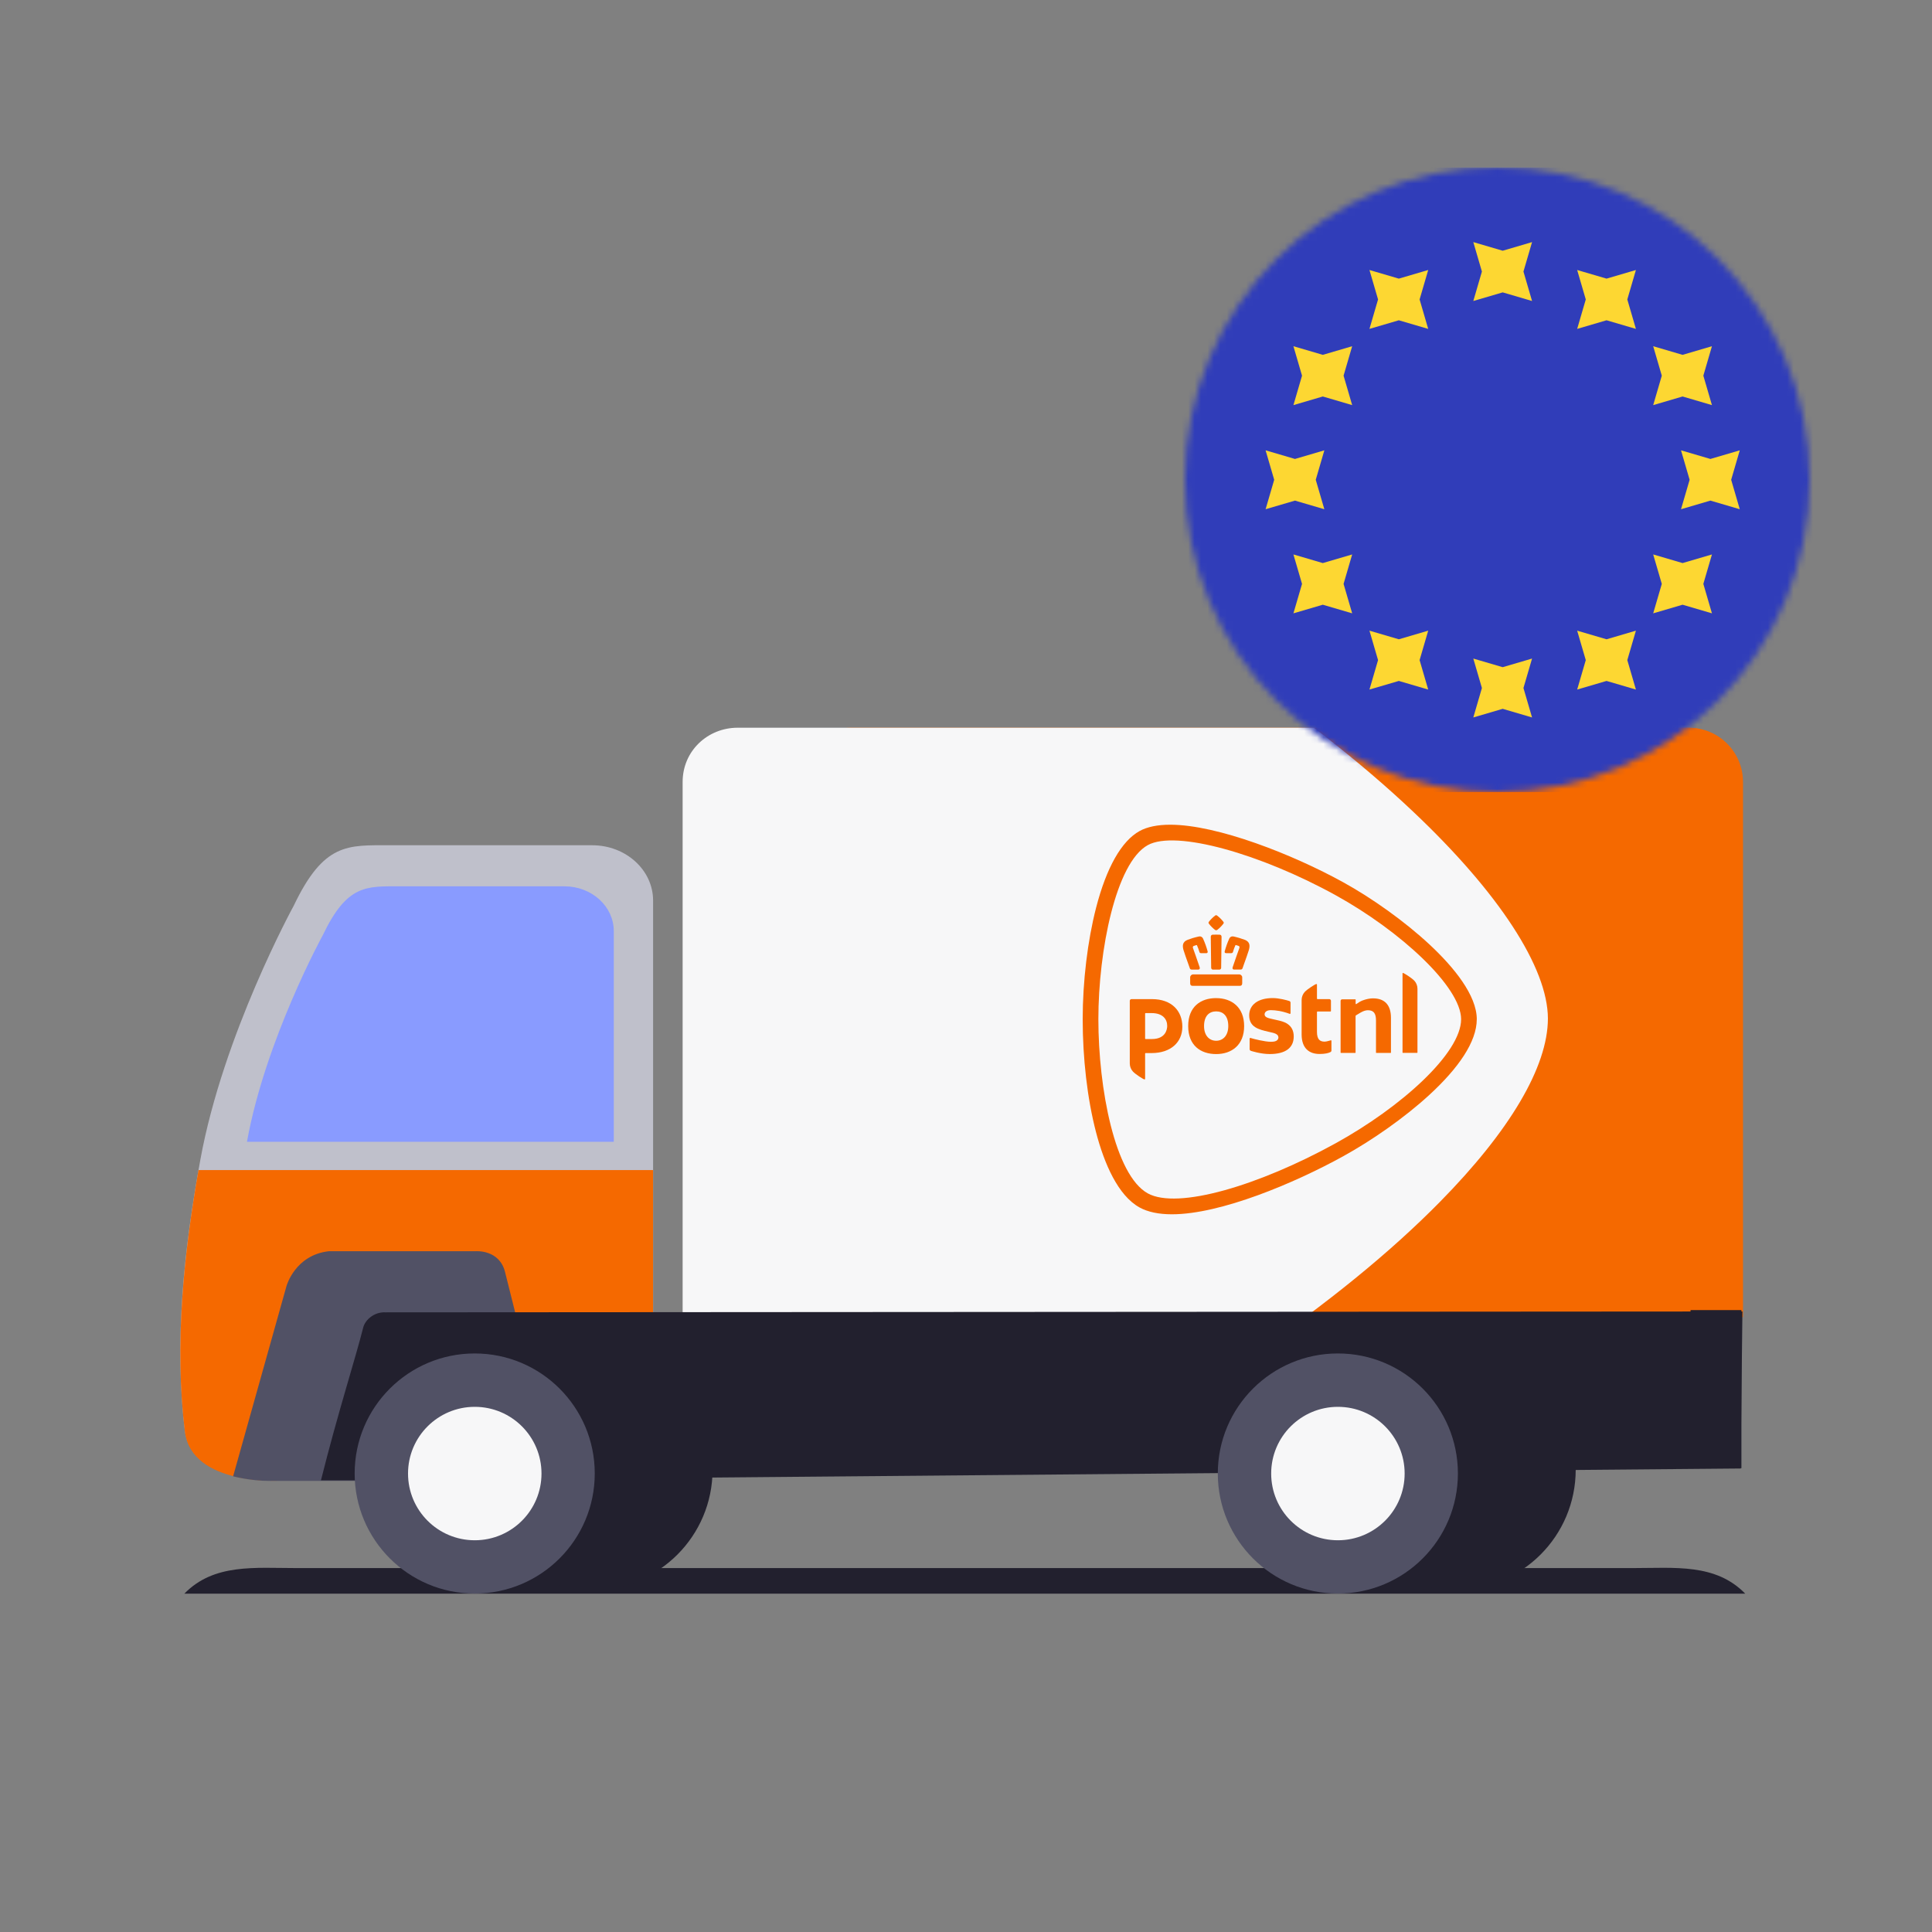
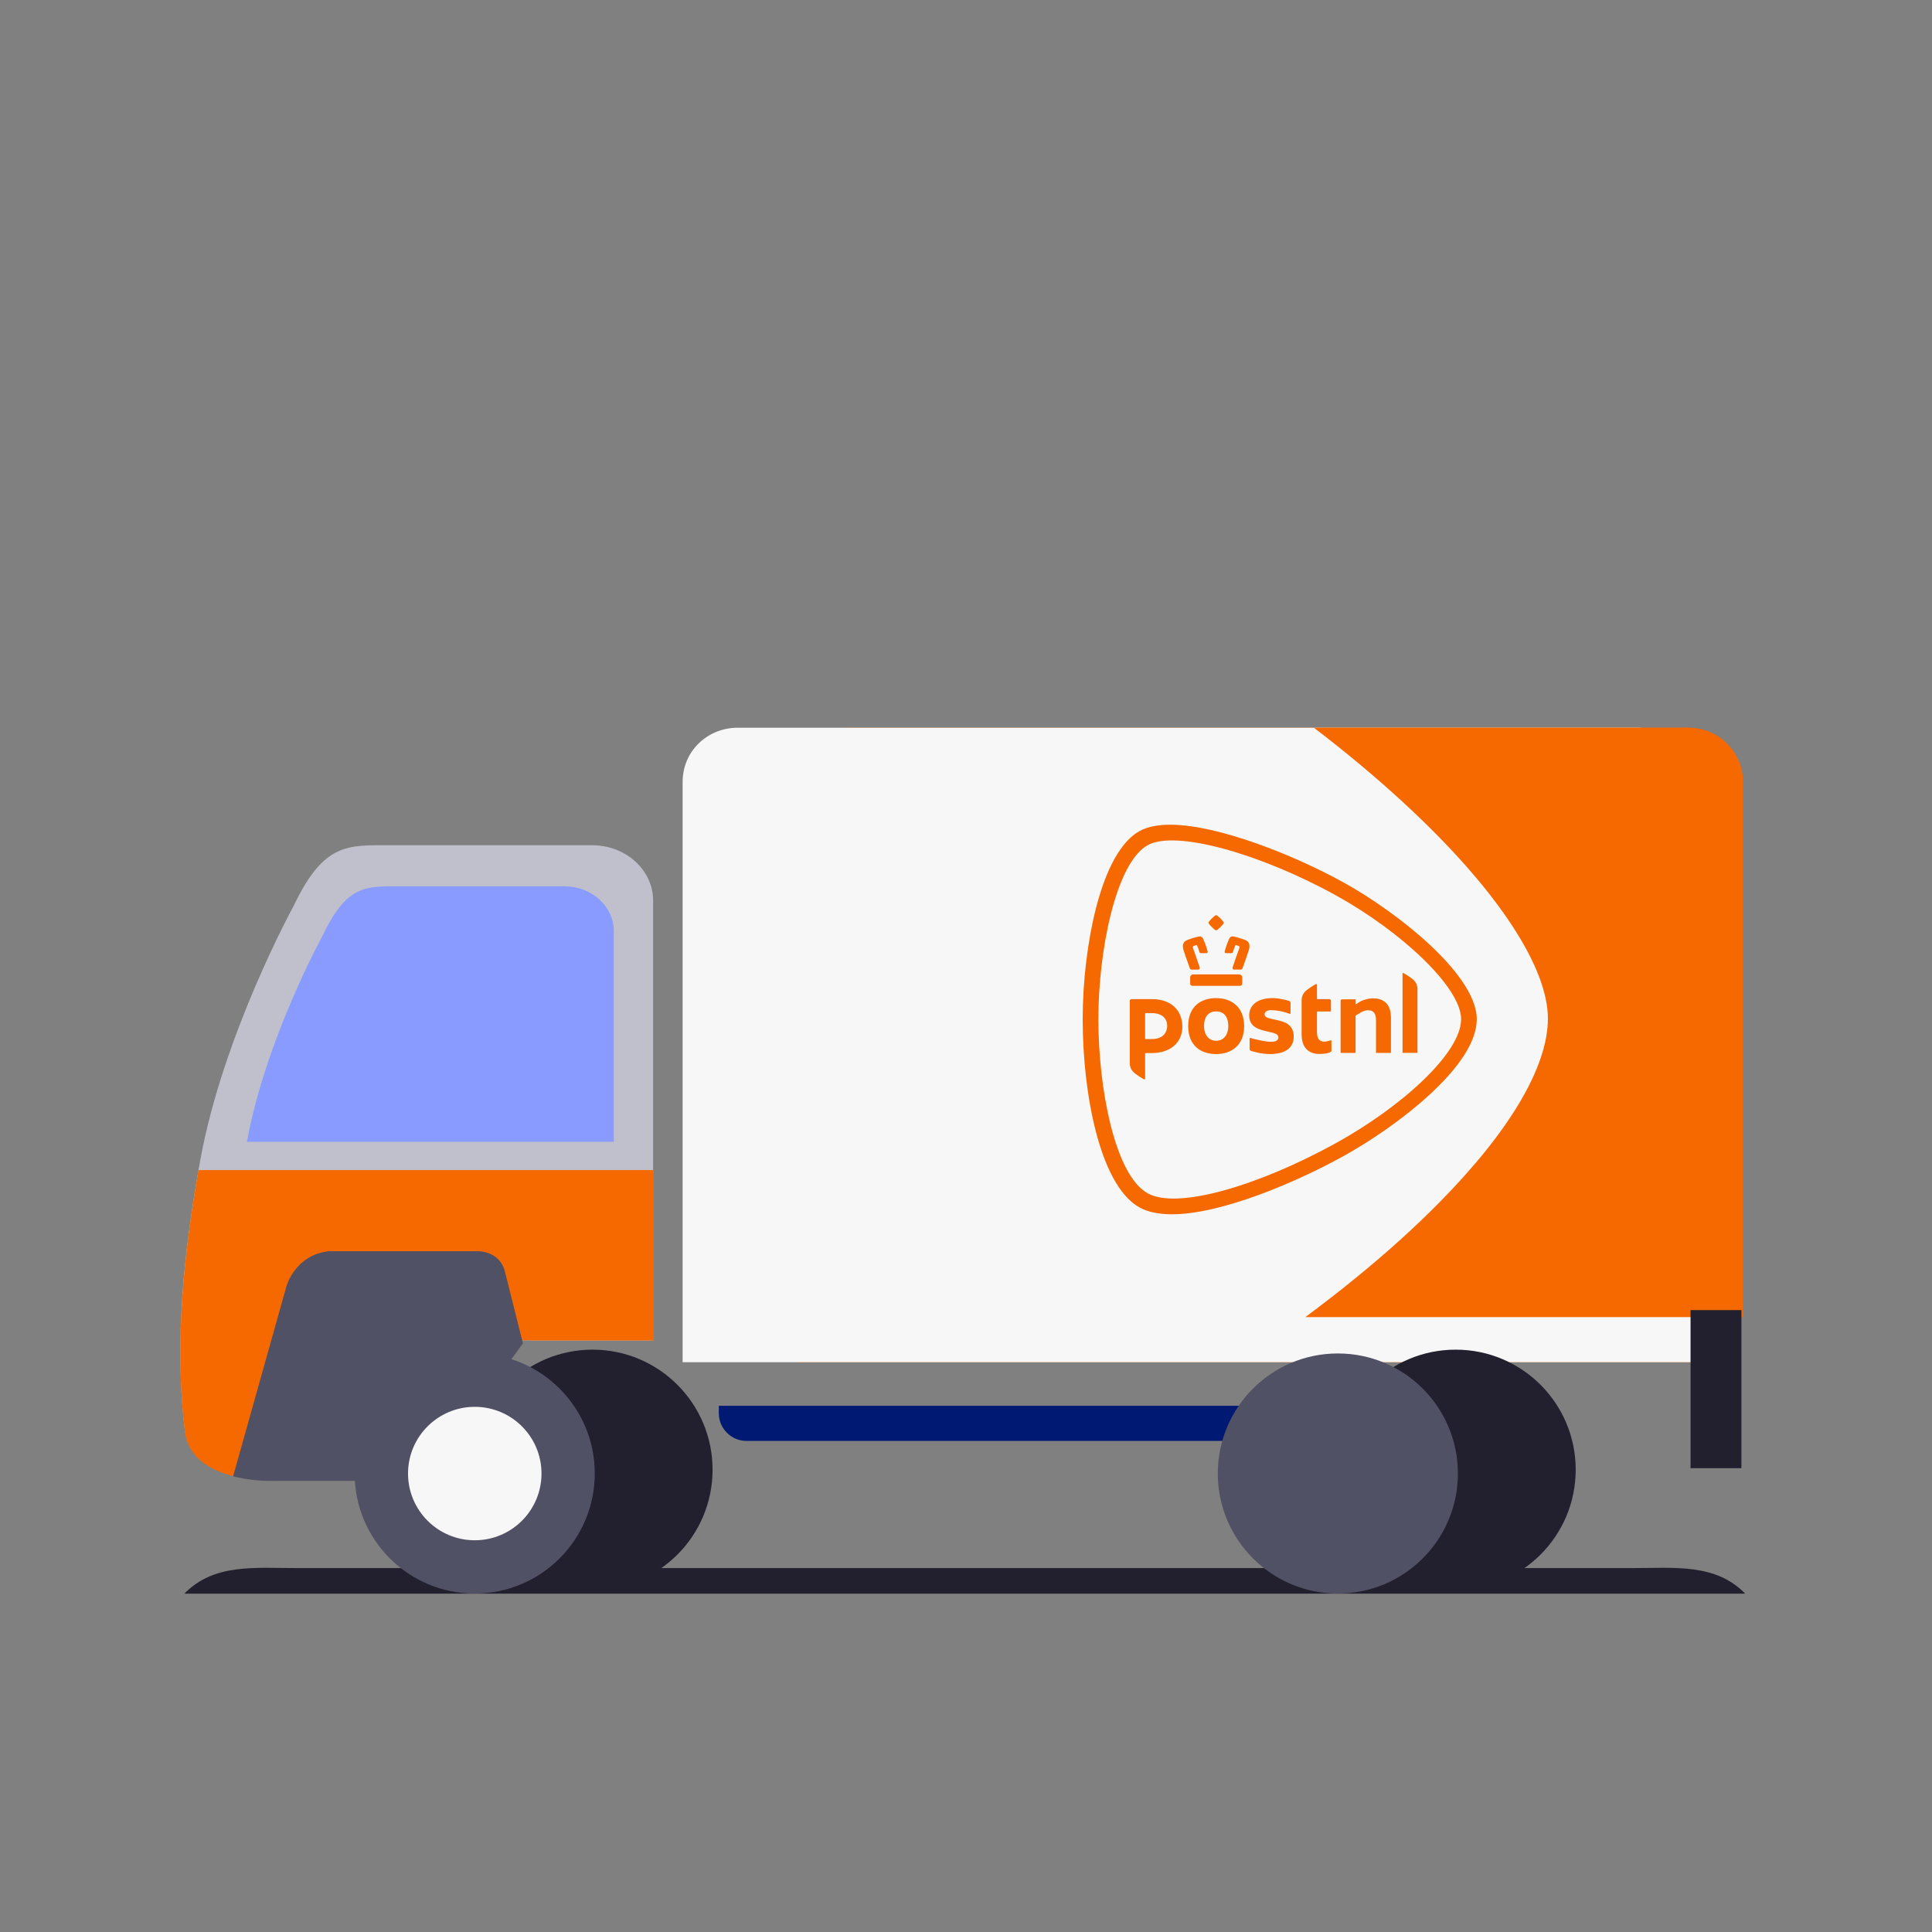
<svg xmlns="http://www.w3.org/2000/svg" width="300" height="300" viewBox="0 0 300 300" fill="none">
  <rect x="0" y="0" width="300" height="300" fill="#808080" stroke="none" />
  <path d="M271.001 247.461H28.627C33.231 242.744 39.543 243.49 46.135 243.49H253.489C260.081 243.49 266.396 242.741 270.997 247.461H271.001Z" fill="#22202E" />
  <path d="M132.166 113H261.993C266.637 113 270.41 116.773 270.41 121.418V211.521H123.749V121.418C123.749 116.773 127.518 113 132.166 113Z" fill="#F56900" />
  <path d="M254.165 113H114.549C109.901 113 105.999 116.586 105.999 121.418V211.521H262.579V121.418C262.579 116.77 258.813 113 254.165 113Z" fill="#F7F7F8" />
  <path d="M73.365 228.212C73.365 238.51 81.71 246.855 92.008 246.855C102.305 246.855 110.647 238.51 110.647 228.212C110.647 217.915 102.301 209.573 92.008 209.573C81.71 209.573 73.365 217.919 73.365 228.212Z" fill="#22202E" />
  <path d="M207.393 228.212C207.393 238.51 215.738 246.855 226.035 246.855C236.332 246.855 244.675 238.51 244.675 228.212C244.675 217.915 236.329 209.573 226.035 209.573C215.738 209.573 207.393 217.919 207.393 228.212Z" fill="#22202E" />
  <path d="M196.012 218.29V219.449C196.012 221.811 194.079 223.745 191.717 223.745H115.91C113.549 223.745 111.615 221.811 111.615 219.449V218.29H196.012Z" fill="#001A73" />
  <path d="M91.95 131.251H60.432C53.999 131.251 50.29 130.833 45.613 140.633C45.613 140.633 34.65 160.623 31.111 180.083C28.627 193.728 27.01 208.015 28.699 222.063C29.728 230.621 43.565 229.725 43.565 229.725H44.094L63.979 229.62L65.149 222.575C65.39 214.553 72.616 208.115 81.502 208.115C81.894 208.115 82.283 208.133 82.668 208.159H101.412V139.841C101.412 135.096 97.182 131.251 91.957 131.251H91.95Z" fill="#BFC0CB" />
  <path d="M30.823 181.681C28.504 194.948 27.071 208.741 28.695 222.243C29.724 230.801 43.561 229.904 43.561 229.904H44.09L63.975 229.8L65.145 222.57C65.386 214.549 72.612 208.111 81.498 208.111C81.891 208.111 82.279 208.129 82.665 208.154H101.408V181.684H30.823V181.681Z" fill="#F56900" />
  <path d="M87.651 137.627H62.12C56.907 137.627 53.908 137.289 50.117 145.228C50.117 145.228 41.238 161.418 38.369 177.181C38.362 177.217 38.354 177.257 38.347 177.293H95.309V144.583C95.309 140.741 91.881 137.627 87.651 137.627Z" fill="#899BFF" />
  <path d="M51.072 194.289H73.887C73.887 194.289 77.545 193.997 78.42 197.508C79.299 201.018 81.2 208.597 81.2 208.597L76.008 215.719L74.125 220.716L68.44 229.955H41.851C38.83 229.955 36.198 229.242 36.198 229.242L44.486 199.701C44.486 199.701 45.804 194.872 51.068 194.289H51.072Z" fill="#515165" />
  <path d="M178.871 155.142H175.702C175.551 155.142 175.432 155.26 175.432 155.408V165.133C175.432 165.604 175.616 166.054 175.911 166.378C176.3 166.807 177.553 167.61 177.715 167.61C177.787 167.61 177.812 167.588 177.812 167.523V163.603C177.812 163.559 177.848 163.52 177.895 163.52H178.82C181.79 163.52 183.594 161.846 183.594 159.426C183.594 157.007 181.981 155.142 178.871 155.142ZM178.871 161.345H177.891C177.848 161.345 177.812 161.309 177.812 161.262V157.395C177.812 157.352 177.848 157.313 177.891 157.313H178.824C180.581 157.313 181.243 158.278 181.243 159.304C181.243 159.887 180.962 161.341 178.871 161.341V161.345Z" fill="#F56900" />
  <path d="M184.757 150.368C184.804 150.494 184.908 150.559 185.07 150.559H186.043C186.172 150.559 186.237 150.509 186.266 150.465C186.313 150.401 186.32 150.311 186.284 150.195C186.046 149.457 185.243 147.207 185.236 147.186C185.214 147.124 185.218 147.045 185.247 146.984C185.261 146.951 185.29 146.912 185.34 146.894L185.744 146.761C185.744 146.761 185.776 146.753 185.798 146.753C185.837 146.753 185.855 146.771 185.862 146.782C186.028 147.153 186.122 147.409 186.248 147.837C186.273 147.916 186.338 148.01 186.514 148.01H187.303C187.389 148.01 187.454 147.985 187.493 147.931C187.533 147.88 187.54 147.808 187.519 147.722C187.313 146.984 187.101 146.397 186.813 145.753C186.766 145.648 186.622 145.403 186.295 145.403C186.237 145.403 186.179 145.411 186.122 145.425L186.082 145.436C185.823 145.497 185.528 145.565 185.218 145.659C184.98 145.731 184.718 145.821 184.437 145.925C183.562 146.249 183.609 146.901 183.767 147.499C183.857 147.837 184.271 148.997 184.62 149.969C184.682 150.134 184.728 150.275 184.764 150.372L184.757 150.368Z" fill="#F56900" />
  <path d="M188.653 144.377C188.718 144.427 188.779 144.453 188.844 144.453C188.908 144.453 188.973 144.427 189.034 144.377C189.377 144.111 189.686 143.797 189.956 143.448C190.043 143.333 190.046 143.225 189.956 143.124C189.675 142.764 189.348 142.436 188.98 142.159C188.923 142.123 188.883 142.112 188.84 142.112C188.797 142.112 188.757 142.123 188.71 142.152C188.336 142.433 188.005 142.76 187.72 143.128C187.638 143.221 187.638 143.329 187.724 143.444C187.994 143.794 188.307 144.107 188.649 144.377H188.653Z" fill="#F56900" />
  <path d="M184.808 151.765V152.665C184.808 152.945 184.93 153.082 185.178 153.082H192.52C192.768 153.082 192.89 152.945 192.89 152.665V151.765C192.89 151.516 192.678 151.304 192.426 151.304H185.272C185.02 151.304 184.808 151.516 184.808 151.765Z" fill="#F56900" />
-   <path d="M188.34 150.56H189.348C189.495 150.56 189.6 150.456 189.621 150.286C189.621 150.283 189.621 150.279 189.621 150.272C189.621 150.24 189.643 148.511 189.682 145.53V145.473C189.682 145.415 189.668 145.296 189.589 145.217C189.538 145.167 189.477 145.141 189.405 145.141C189.214 145.131 189.024 145.127 188.847 145.127C188.671 145.127 188.476 145.131 188.286 145.141C188.217 145.141 188.152 145.167 188.106 145.217C188.033 145.285 188.008 145.397 188.008 145.473C188.016 145.858 188.041 147.888 188.055 149.185C188.062 149.807 188.07 150.261 188.07 150.276C188.07 150.369 188.138 150.56 188.343 150.56H188.34Z" fill="#F56900" />
  <path d="M219.634 152.305C219.231 151.862 217.993 151.081 217.852 151.081C217.791 151.081 217.784 151.095 217.784 151.139V163.438C217.784 163.466 217.809 163.488 217.834 163.488H220.052C220.081 163.488 220.102 163.463 220.102 163.438V153.526C220.102 153.076 219.93 152.629 219.634 152.302V152.305Z" fill="#F56900" />
  <path d="M188.847 154.984C186.438 154.984 184.501 156.32 184.501 159.33C184.501 162.34 186.438 163.676 188.847 163.676C191.256 163.676 193.189 162.272 193.189 159.334C193.189 156.396 191.249 154.988 188.847 154.988V154.984ZM188.847 161.609C187.771 161.609 186.964 160.792 186.964 159.33C186.964 157.742 187.771 157.047 188.847 157.047C189.924 157.047 190.727 157.742 190.727 159.33C190.727 160.788 189.92 161.609 188.847 161.609Z" fill="#F56900" />
  <path d="M206.669 161.533C206.59 161.533 206.039 161.745 205.69 161.745C204.945 161.745 204.498 161.396 204.498 160.219V157.147C204.498 157.104 204.534 157.068 204.577 157.068H206.59C206.637 157.068 206.669 157.032 206.669 156.985V155.401C206.669 155.261 206.55 155.142 206.406 155.142H204.577C204.534 155.142 204.498 155.106 204.498 155.063V152.888C204.498 152.823 204.469 152.802 204.397 152.802C204.235 152.802 202.982 153.605 202.594 154.033C202.302 154.354 202.115 154.804 202.115 155.279V160.618C202.115 162.937 203.454 163.661 204.894 163.661C205.719 163.661 206.277 163.538 206.608 163.358C206.676 163.318 206.745 163.243 206.745 163.128V161.612C206.745 161.569 206.709 161.533 206.662 161.533H206.669Z" fill="#F56900" />
  <path d="M213.214 155.021C212.725 155.021 212.123 155.143 211.565 155.355C211.306 155.453 210.924 155.672 210.676 155.863L210.611 155.913C210.611 155.913 210.586 155.924 210.572 155.924C210.532 155.924 210.503 155.892 210.503 155.856V155.226C210.503 155.197 210.478 155.175 210.449 155.175H208.408C208.275 155.175 208.167 155.283 208.167 155.413V163.445C208.167 163.474 208.192 163.496 208.217 163.496H210.442C210.471 163.496 210.492 163.471 210.492 163.445V157.775C210.492 157.735 210.525 157.685 210.554 157.663C210.658 157.598 210.953 157.418 211.328 157.199C211.706 156.986 212.087 156.868 212.404 156.868C213.286 156.868 213.664 157.339 213.664 158.452V163.445C213.664 163.474 213.686 163.496 213.715 163.496H215.936C215.965 163.496 215.987 163.474 215.987 163.445V158.045C215.987 156.068 215.025 155.024 213.203 155.024L213.214 155.021Z" fill="#F56900" />
  <path d="M199.886 158.966C199.393 158.642 198.791 158.512 198.212 158.383C198.111 158.361 197.722 158.275 197.636 158.253C196.926 158.095 196.365 157.969 196.365 157.512C196.365 157.115 196.746 156.856 197.34 156.856C198.086 156.856 199.123 157.004 200.257 157.429C200.311 157.45 200.39 157.414 200.394 157.339V155.697C200.394 155.585 200.322 155.474 200.199 155.434C199.803 155.308 198.622 154.98 197.629 154.98C196.52 154.98 195.598 155.229 194.957 155.697C194.316 156.169 193.974 156.849 193.974 157.666C193.974 159.513 195.486 159.863 196.916 160.197C197.135 160.251 197.103 160.241 197.182 160.259C197.837 160.403 198.511 160.55 198.511 161.09C198.511 161.252 198.453 161.382 198.331 161.508C198.151 161.688 197.866 161.767 197.33 161.767C196.419 161.767 194.709 161.342 194.179 161.173C194.179 161.173 194.154 161.17 194.147 161.17C194.089 161.17 194.043 161.213 194.043 161.267V162.912C194.043 163.027 194.115 163.128 194.226 163.171C194.237 163.175 195.735 163.672 197.15 163.672C199.623 163.672 200.89 162.703 200.89 160.939C200.89 160.057 200.559 159.409 199.882 158.963L199.886 158.966Z" fill="#F56900" />
  <path d="M193.258 145.922C192.981 145.822 192.718 145.732 192.473 145.656C192.163 145.562 191.868 145.494 191.609 145.429L191.576 145.422C191.512 145.408 191.454 145.4 191.396 145.4C191.166 145.4 190.975 145.526 190.878 145.75C190.586 146.394 190.377 146.985 190.172 147.719C190.147 147.805 190.158 147.877 190.197 147.928C190.223 147.964 190.28 148.007 190.388 148.007H191.177C191.357 148.007 191.422 147.913 191.447 147.834C191.576 147.399 191.67 147.143 191.832 146.779C191.832 146.776 191.846 146.751 191.897 146.751C191.915 146.751 191.936 146.751 191.954 146.758L192.354 146.891C192.401 146.909 192.43 146.949 192.444 146.977C192.473 147.039 192.476 147.118 192.455 147.183C192.451 147.193 191.648 149.444 191.407 150.189C191.371 150.304 191.378 150.398 191.425 150.463C191.468 150.524 191.544 150.556 191.648 150.556H192.621C192.783 150.556 192.887 150.491 192.934 150.365C192.97 150.268 193.02 150.128 193.078 149.962L193.099 149.897C193.391 149.08 193.834 147.845 193.931 147.492C194.089 146.898 194.136 146.243 193.261 145.919L193.258 145.922Z" fill="#F56900" />
  <path d="M229.316 158.268C229.309 154.552 225.762 150.192 222.004 146.689C218.086 143.038 213.021 139.449 208.56 136.99C200.761 132.691 189.035 128.061 181.712 128.061C179.739 128.061 178.136 128.392 176.955 129.043C174.144 130.595 171.807 134.718 170.198 140.964C168.876 146.095 168.12 152.403 168.12 158.271C168.12 164.27 168.822 170.563 170.187 175.795C171.458 180.673 173.604 185.649 176.955 187.496C178.23 188.198 179.919 188.554 181.974 188.554C189.542 188.554 201.028 183.705 208.56 179.55C212.974 177.116 218.014 173.62 221.896 170.063C226.468 165.872 229.309 161.767 229.312 158.271L229.316 158.268ZM207.379 177.537C195.49 184.09 182.864 187.859 178.23 185.307C173.114 182.484 170.558 169.008 170.554 158.268C170.554 147.614 173.272 133.962 178.23 131.229C182.579 128.831 195.778 132.601 207.379 138.999C217.435 144.543 226.871 153.242 226.882 158.268C226.875 163.535 217.593 171.906 207.379 177.537Z" fill="#F56900" />
  <path d="M217.578 192.385C213.099 196.439 208.063 200.536 202.694 204.518H270.652V121.418C270.652 116.77 266.882 113 262.234 113H204.026C208.973 116.784 213.661 120.694 217.895 124.597C218.417 125.079 218.929 125.558 219.436 126.037C232.743 138.61 240.344 150.257 240.358 158.16C240.347 165.659 234.435 175.625 223.566 186.653C221.712 188.536 219.717 190.448 217.575 192.385H217.578Z" fill="#F56900" />
-   <path d="M270.561 203.646L270.281 228.028L61.011 229.865H49.836C52.414 219.542 55.255 210.732 56.392 206.163C56.702 204.914 58.138 203.7 59.813 203.78L270.558 203.646H270.561Z" fill="#22202E" />
  <path d="M55.071 228.803C55.071 239.1 63.417 247.446 73.714 247.446C84.011 247.446 92.353 239.1 92.353 228.803C92.353 218.506 84.008 210.164 73.714 210.164C63.417 210.164 55.071 218.51 55.071 228.803Z" fill="#515165" />
  <path d="M189.1 228.803C189.1 239.1 197.445 247.446 207.742 247.446C218.04 247.446 226.382 239.1 226.382 228.803C226.382 218.506 218.036 210.164 207.742 210.164C197.445 210.164 189.1 218.51 189.1 228.803Z" fill="#515165" />
  <path d="M63.359 228.81C63.359 234.535 67.997 239.172 73.721 239.172C79.442 239.172 84.083 234.535 84.083 228.81C84.083 223.089 79.446 218.452 73.721 218.452C67.997 218.452 63.359 223.089 63.359 228.81Z" fill="#F7F7F8" />
-   <path d="M197.388 228.81C197.388 234.535 202.025 239.172 207.75 239.172C213.471 239.172 218.112 234.535 218.112 228.81C218.112 223.089 213.474 218.452 207.75 218.452C202.025 218.452 197.388 223.089 197.388 228.81Z" fill="#F7F7F8" />
  <path d="M270.407 203.431H262.508V227.978H270.407V203.431Z" fill="#22202E" />
  <mask id="mask0_11988_4517" style="mask-type:alpha" maskUnits="userSpaceOnUse" x="184" y="26" width="97" height="97">
-     <circle cx="232.5" cy="74.5" r="48.5" fill="#C4C4C4" />
-   </mask>
+     </mask>
  <g mask="url(#mask0_11988_4517)">
    <rect x="165.854" y="26.25" width="134.966" height="96.5" stroke="#22202E" stroke-width="0.5" />
    <path d="M301.069 26H165.604V123H301.069V26Z" fill="white" />
    <path d="M301.069 26H165.604V123H301.069V26Z" fill="#303DB9" />
    <path fill-rule="evenodd" clip-rule="evenodd" d="M233.336 45.4L228.775 46.739L230.111 42.166L228.775 37.594L233.336 38.933L237.897 37.594L236.561 42.166L237.897 46.739L233.336 45.4ZM233.336 110.066L228.775 111.406L230.111 106.833L228.775 102.26L233.336 103.6L237.897 102.26L236.561 106.833L237.897 111.406L233.336 110.066ZM265.59 77.733L261.028 79.072L262.364 74.5L261.028 69.927L265.59 71.266L270.151 69.927L268.815 74.5L270.151 79.072L265.59 77.733ZM201.082 77.733L196.521 79.072L197.857 74.5L196.521 69.927L201.082 71.266L205.644 69.927L204.308 74.5L205.644 79.072L201.082 77.733ZM261.269 61.566L256.707 62.906L258.043 58.333L256.707 53.76L261.269 55.1L265.83 53.76L264.494 58.333L265.83 62.906L261.269 61.566ZM205.404 93.9L200.842 95.239L202.178 90.666L200.842 86.094L205.404 87.433L209.965 86.094L208.629 90.666L209.965 95.239L205.404 93.9ZM249.463 49.732L244.902 51.071L246.238 46.498L244.902 41.926L249.463 43.265L254.024 41.926L252.688 46.498L254.024 51.071L249.463 49.732ZM217.209 105.735L212.648 107.074L213.984 102.501L212.648 97.929L217.209 99.268L221.771 97.929L220.435 102.501L221.771 107.074L217.209 105.735ZM261.269 93.9L256.707 95.239L258.043 90.666L256.707 86.094L261.269 87.433L265.83 86.094L264.494 90.666L265.83 95.239L261.269 93.9ZM205.404 61.566L200.842 62.906L202.178 58.333L200.842 53.76L205.404 55.1L209.965 53.76L208.629 58.333L209.965 62.906L205.404 61.566ZM249.463 105.735L244.902 107.074L246.238 102.501L244.902 97.929L249.463 99.268L254.024 97.929L252.688 102.501L254.024 107.074L249.463 105.735ZM217.209 49.732L212.648 51.071L213.984 46.498L212.648 41.926L217.209 43.265L221.771 41.926L220.435 46.498L221.771 51.071L217.209 49.732Z" fill="#FDD732" />
  </g>
</svg>